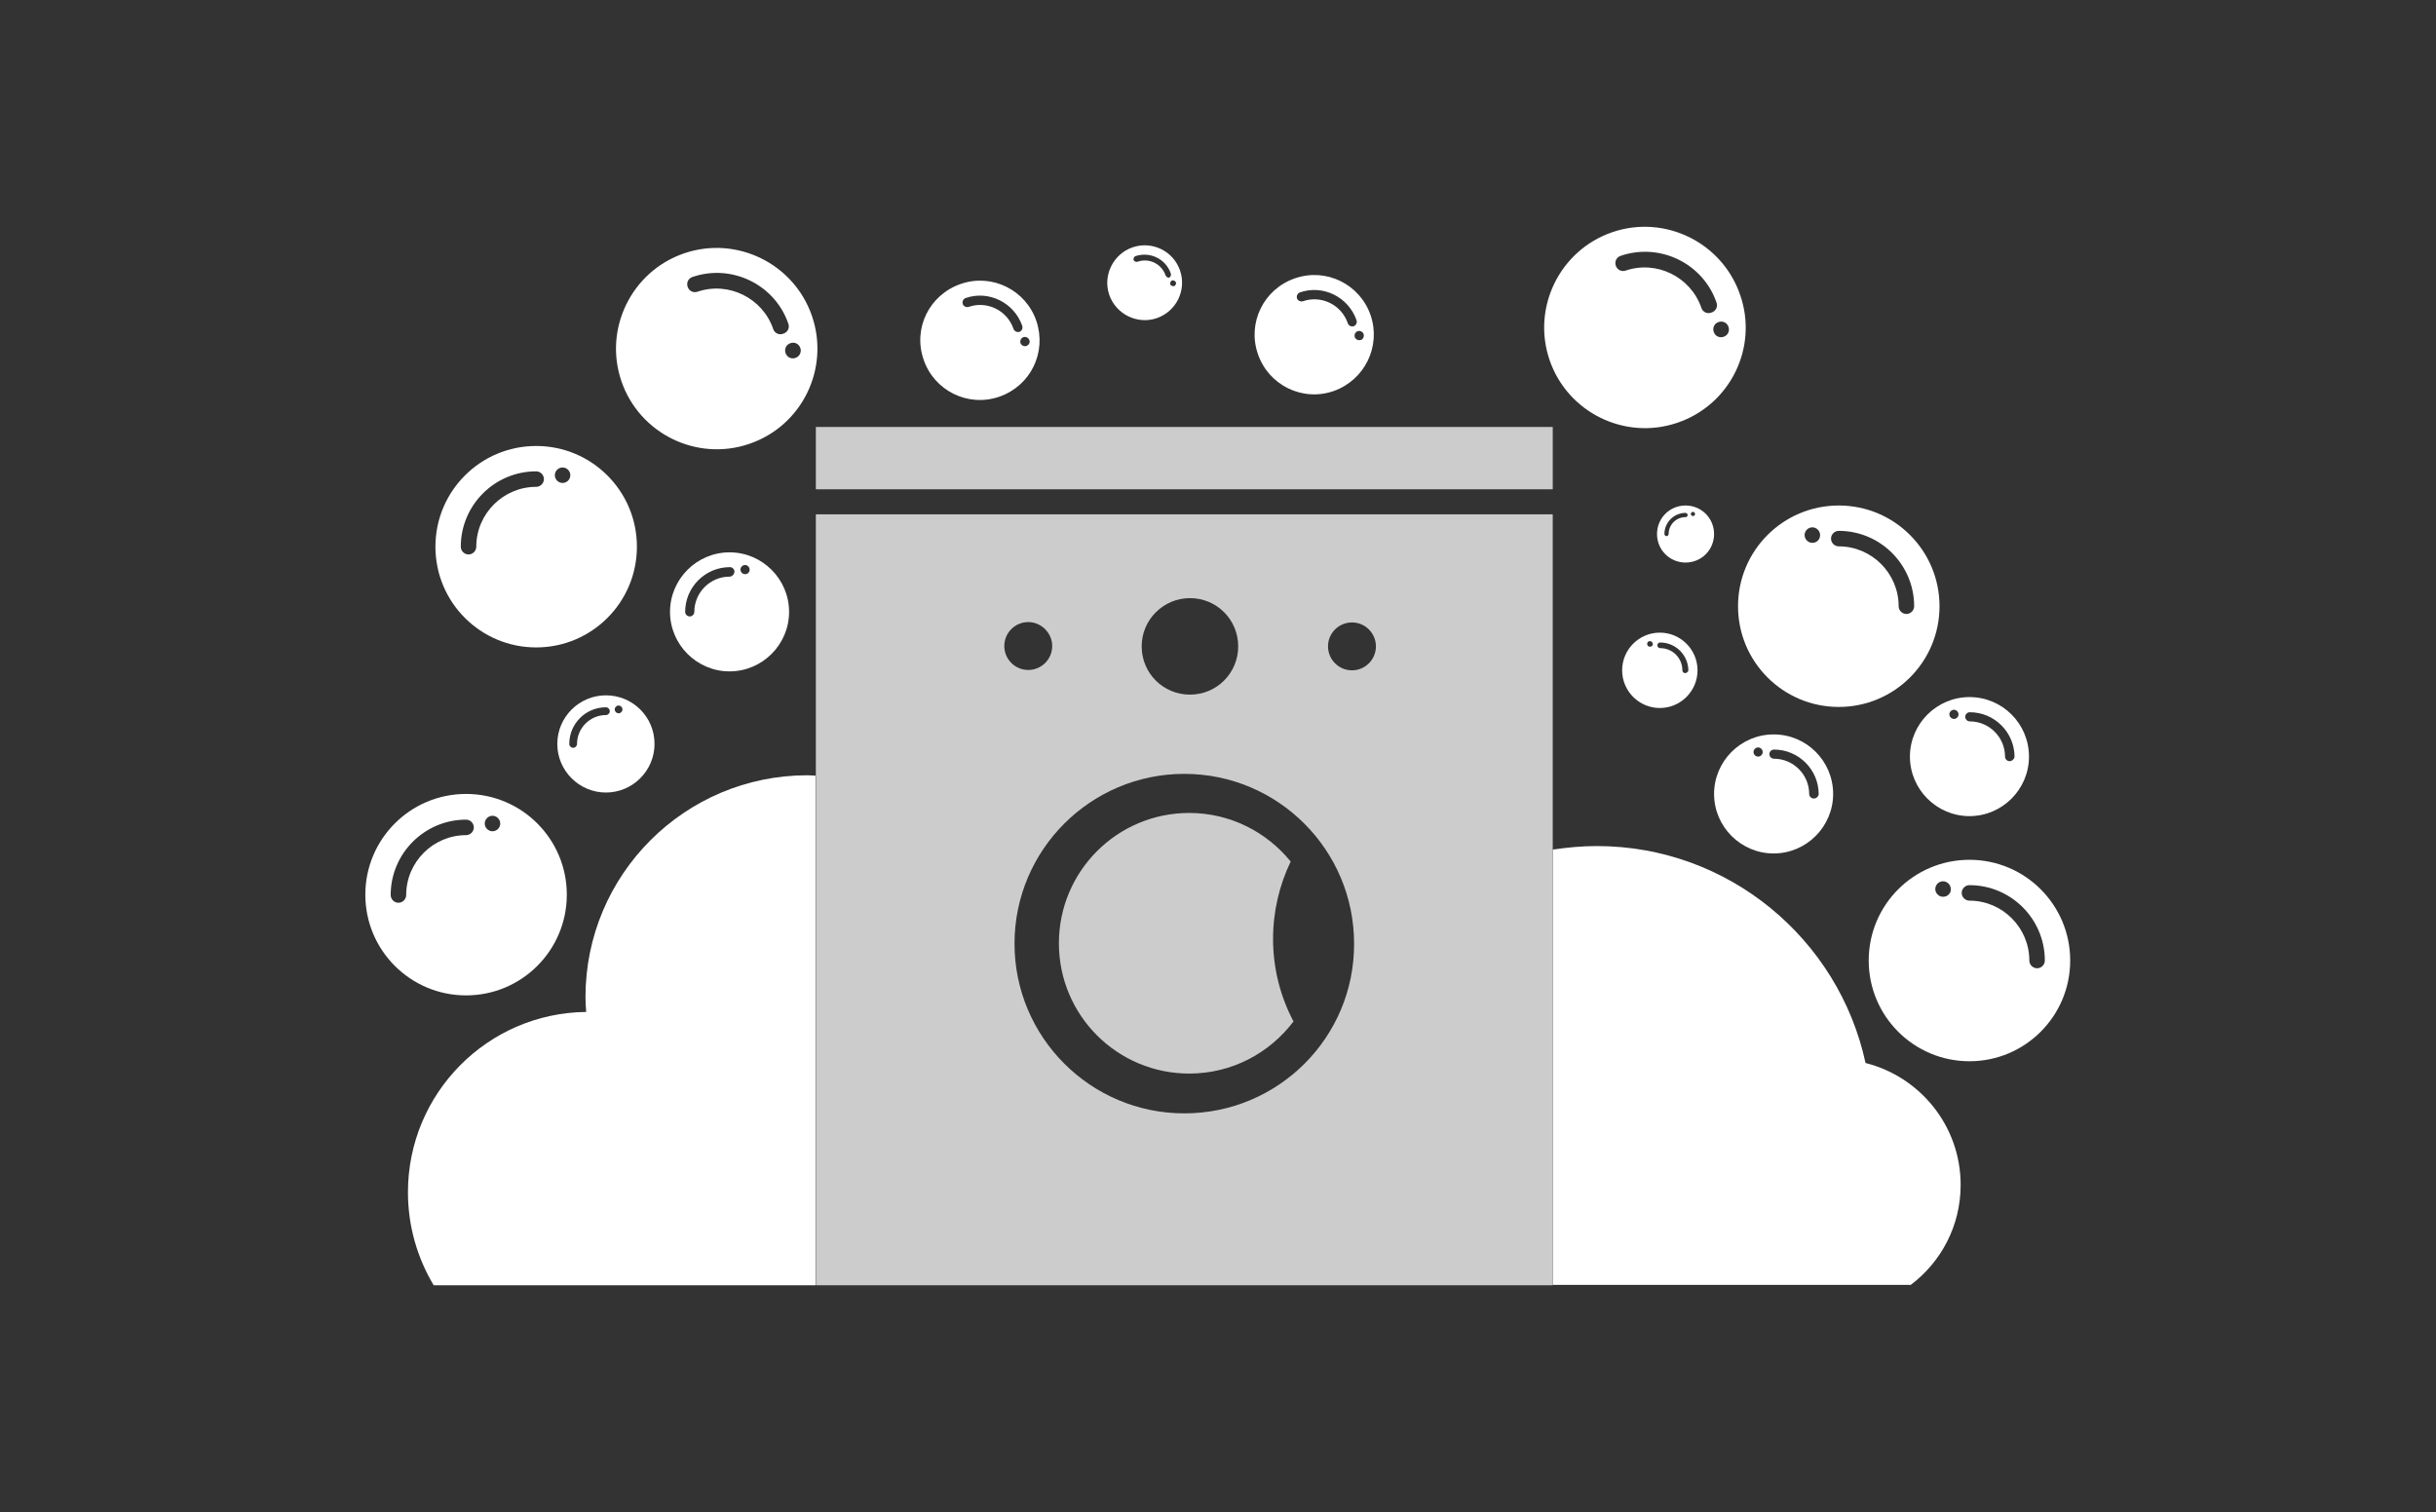
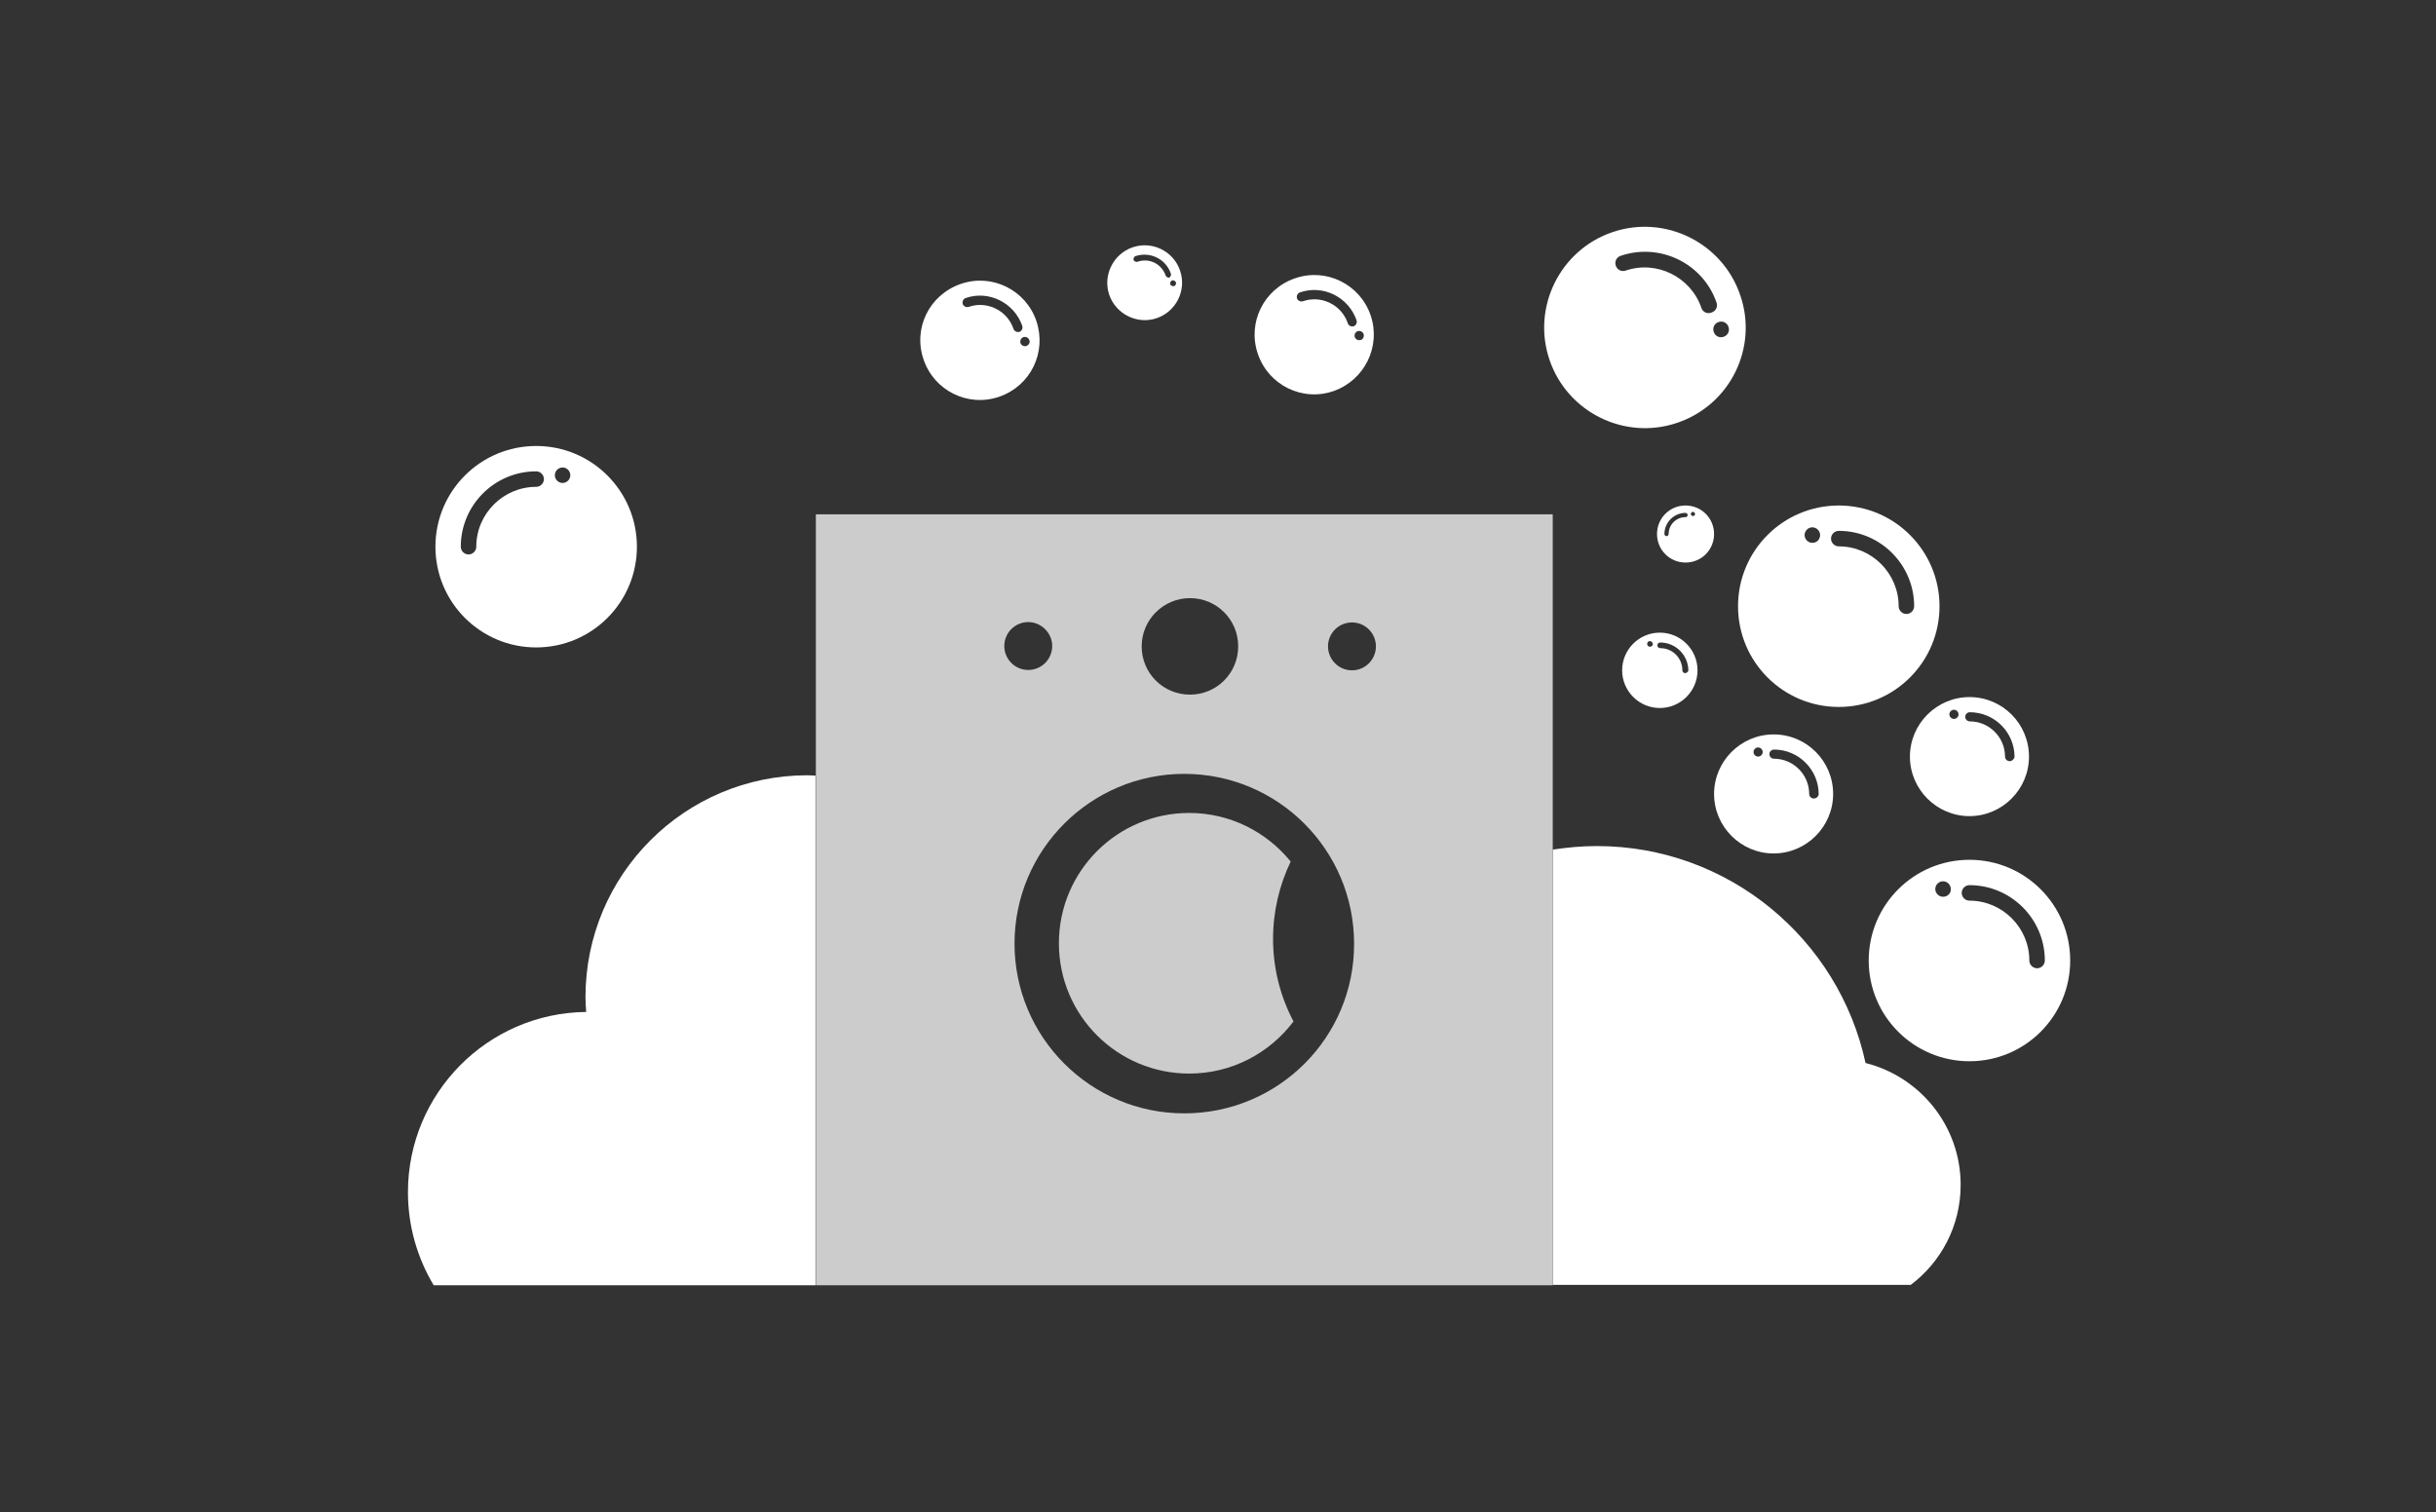
<svg xmlns="http://www.w3.org/2000/svg" width="1000" height="620.947" viewBox="0 0 1000 620.947">
  <rect x="0" y="0" width="1000" height="620.947" fill="#333333" stroke="none" />
  <defs />
-   <path fill="#ffffff" transform="matrix(1.446 0 0 1.446 -3.57 -44.522)" d="M 134.783 256.223 C 118.983 256.223 106.183 269.023 106.183 284.823 C 106.183 300.623 118.983 313.423 134.783 313.423 C 150.583 313.423 163.383 300.623 163.383 284.823 C 163.383 269.023 150.583 256.223 134.783 256.223 Z M 134.783 267.923 C 125.483 267.923 117.783 275.523 117.783 284.923 C 117.783 286.123 116.783 287.123 115.583 287.123 C 114.383 287.123 113.383 286.123 113.383 284.923 C 113.383 273.123 122.983 263.523 134.783 263.523 C 135.983 263.523 136.983 264.523 136.983 265.723 C 136.983 266.923 135.983 267.923 134.783 267.923 Z M 142.283 266.823 C 141.083 266.823 140.083 265.823 140.083 264.623 C 140.083 263.423 141.083 262.423 142.283 262.423 C 143.483 262.423 144.483 263.423 144.483 264.623 C 144.483 265.823 143.483 266.823 142.283 266.823 Z" />
  <path fill="#ffffff" transform="matrix(1.446 0 0 1.446 -3.57 -44.522)" d="M 154.683 157.423 C 138.883 157.423 126.083 170.223 126.083 186.023 C 126.083 201.823 138.883 214.623 154.683 214.623 C 170.483 214.623 183.283 201.823 183.283 186.023 C 183.283 170.223 170.483 157.423 154.683 157.423 Z M 154.683 169.023 C 145.383 169.023 137.683 176.623 137.683 186.023 C 137.683 187.223 136.683 188.223 135.483 188.223 C 134.283 188.223 133.283 187.223 133.283 186.023 C 133.283 174.223 142.883 164.623 154.683 164.623 C 155.883 164.623 156.883 165.623 156.883 166.823 C 156.883 168.023 155.883 169.023 154.683 169.023 Z M 162.183 167.923 C 160.983 167.923 159.983 166.923 159.983 165.723 C 159.983 164.523 160.983 163.523 162.183 163.523 C 163.383 163.523 164.383 164.523 164.383 165.723 C 164.383 166.923 163.383 167.923 162.183 167.923 Z" />
-   <path fill="#ffffff" transform="matrix(1.446 0 0 1.446 -3.57 -44.522)" d="M 174.483 228.223 C 166.883 228.223 160.683 234.423 160.683 242.023 C 160.683 249.623 166.883 255.823 174.483 255.823 C 182.083 255.823 188.283 249.623 188.283 242.023 C 188.283 234.323 182.083 228.223 174.483 228.223 Z M 174.483 233.823 C 169.983 233.823 166.283 237.523 166.283 242.023 C 166.283 242.623 165.783 243.123 165.183 243.123 C 164.583 243.123 164.083 242.623 164.083 242.023 C 164.083 236.323 168.683 231.623 174.483 231.623 C 175.083 231.623 175.583 232.123 175.583 232.723 C 175.583 233.323 175.083 233.823 174.483 233.823 Z M 178.083 233.323 C 177.483 233.323 176.983 232.823 176.983 232.223 C 176.983 231.623 177.483 231.123 178.083 231.123 C 178.683 231.123 179.183 231.623 179.183 232.223 C 179.183 232.823 178.683 233.323 178.083 233.323 Z" />
-   <path fill="#ffffff" transform="matrix(1.446 0 0 1.446 -3.57 -44.522)" d="M 209.583 187.623 C 200.283 187.623 192.683 195.223 192.683 204.523 C 192.683 213.823 200.283 221.423 209.583 221.423 C 218.883 221.423 226.483 213.823 226.483 204.523 C 226.483 195.223 218.883 187.623 209.583 187.623 Z M 209.583 194.523 C 204.083 194.523 199.583 199.023 199.583 204.523 C 199.583 205.223 198.983 205.823 198.283 205.823 C 197.583 205.823 196.983 205.223 196.983 204.523 C 196.983 197.523 202.683 191.823 209.683 191.823 C 210.383 191.823 210.983 192.423 210.983 193.123 C 210.883 193.923 210.283 194.523 209.583 194.523 Z M 213.983 193.823 C 213.283 193.823 212.683 193.223 212.683 192.523 C 212.683 191.823 213.283 191.223 213.983 191.223 C 214.683 191.223 215.283 191.823 215.283 192.523 C 215.283 193.323 214.683 193.823 213.983 193.823 Z" />
  <path fill="#ffffff" transform="matrix(1.446 0 0 1.446 -3.57 -44.522)" d="M 480.983 174.323 C 476.483 174.323 472.883 177.923 472.883 182.423 C 472.883 186.923 476.483 190.523 480.983 190.523 C 485.483 190.523 489.083 186.923 489.083 182.423 C 489.083 177.923 485.483 174.323 480.983 174.323 Z M 480.983 177.623 C 478.383 177.623 476.183 179.723 476.183 182.423 C 476.183 182.723 475.883 183.023 475.583 183.023 C 475.283 183.023 474.983 182.723 474.983 182.423 C 474.983 179.123 477.683 176.423 480.983 176.423 C 481.283 176.423 481.583 176.723 481.583 177.023 C 481.583 177.323 481.383 177.623 480.983 177.623 Z M 483.083 177.323 C 482.783 177.323 482.483 177.023 482.483 176.723 C 482.483 176.423 482.783 176.123 483.083 176.123 C 483.383 176.123 483.683 176.423 483.683 176.723 C 483.683 177.023 483.483 177.323 483.083 177.323 Z" />
  <path fill="#ffffff" transform="matrix(1.446 0 0 1.446 -3.57 -44.522)" d="M 496.483 114.523 C 491.383 99.623 475.083 91.623 460.183 96.723 C 445.283 101.823 437.283 118.123 442.383 133.023 C 447.483 147.923 463.783 155.923 478.683 150.823 C 493.683 145.723 501.683 129.423 496.483 114.523 Z M 485.483 118.223 C 482.483 109.423 472.783 104.623 463.983 107.623 C 462.783 108.023 461.583 107.423 461.183 106.223 C 460.783 105.023 461.383 103.823 462.583 103.423 C 473.783 99.623 485.983 105.623 489.783 116.723 C 490.183 117.923 489.583 119.123 488.383 119.523 C 487.183 120.023 485.883 119.423 485.483 118.223 Z M 491.783 126.423 C 490.583 126.823 489.383 126.223 488.983 125.023 C 488.583 123.823 489.183 122.623 490.383 122.223 C 491.583 121.823 492.783 122.423 493.183 123.623 C 493.583 124.823 492.983 126.023 491.783 126.423 Z" />
-   <path fill="#ffffff" transform="matrix(1.446 0 0 1.446 -3.57 -44.522)" d="M 232.983 120.523 C 227.883 105.623 211.583 97.623 196.683 102.723 C 181.783 107.823 173.783 124.123 178.883 139.023 C 183.983 153.923 200.283 161.923 215.183 156.823 C 230.183 151.723 238.083 135.423 232.983 120.523 Z M 221.983 124.223 C 218.983 115.423 209.283 110.623 200.483 113.623 C 199.283 114.023 198.083 113.423 197.683 112.223 C 197.283 111.023 197.883 109.823 199.083 109.423 C 210.283 105.623 222.483 111.623 226.283 122.723 C 226.683 123.923 226.083 125.123 224.883 125.523 C 223.683 126.023 222.383 125.423 221.983 124.223 Z M 228.283 132.423 C 227.083 132.823 225.883 132.223 225.483 131.023 C 225.083 129.823 225.683 128.623 226.883 128.223 C 228.083 127.823 229.283 128.423 229.683 129.623 C 230.083 130.723 229.483 132.023 228.283 132.423 Z" />
  <path fill="#ffffff" transform="matrix(1.446 0 0 1.446 -3.57 -44.522)" d="M 391.583 120.323 C 388.583 111.523 378.983 106.723 370.083 109.823 C 361.283 112.823 356.483 122.423 359.583 131.323 C 362.583 140.123 372.183 144.923 381.083 141.823 C 389.883 138.723 394.583 129.123 391.583 120.323 Z M 385.083 122.523 C 383.283 117.323 377.583 114.523 372.383 116.323 C 371.683 116.523 370.983 116.223 370.683 115.523 C 370.483 114.823 370.783 114.123 371.483 113.823 C 378.083 111.523 385.283 115.123 387.583 121.723 C 387.783 122.423 387.483 123.123 386.783 123.423 C 385.983 123.623 385.283 123.223 385.083 122.523 Z M 388.783 127.323 C 388.083 127.523 387.383 127.223 387.083 126.523 C 386.883 125.823 387.183 125.123 387.883 124.823 C 388.583 124.623 389.283 124.923 389.583 125.623 C 389.783 126.323 389.483 127.123 388.783 127.323 Z" />
  <path fill="#ffffff" transform="matrix(1.446 0 0 1.446 -3.57 -44.522)" d="M 296.683 121.923 C 293.683 113.123 284.083 108.323 275.183 111.423 C 266.283 114.523 261.583 124.023 264.683 132.923 C 267.683 141.723 277.283 146.523 286.183 143.423 C 295.083 140.323 299.683 130.823 296.683 121.923 Z M 290.183 124.123 C 288.383 118.923 282.683 116.123 277.483 117.923 C 276.783 118.123 276.083 117.823 275.783 117.123 C 275.583 116.423 275.883 115.723 276.583 115.423 C 283.183 113.123 290.383 116.723 292.683 123.323 C 292.883 124.023 292.583 124.723 291.883 125.023 C 291.183 125.223 290.383 124.823 290.183 124.123 Z M 293.883 129.023 C 293.183 129.223 292.483 128.923 292.183 128.223 C 291.983 127.523 292.283 126.823 292.983 126.523 C 293.683 126.323 294.383 126.623 294.683 127.323 C 294.983 128.023 294.583 128.723 293.883 129.023 Z" />
  <path fill="#ffffff" transform="matrix(1.446 0 0 1.446 -3.57 -44.522)" d="M 337.483 107.623 C 335.583 102.023 329.483 99.123 323.983 101.023 C 318.483 102.923 315.483 109.023 317.383 114.523 C 319.283 120.023 325.383 123.023 330.883 121.123 C 336.383 119.223 339.383 113.223 337.483 107.623 Z M 333.383 109.023 C 332.283 105.723 328.683 103.923 325.383 105.123 C 324.983 105.223 324.483 105.023 324.283 104.623 C 324.183 104.223 324.383 103.723 324.783 103.523 C 328.983 102.123 333.483 104.323 334.883 108.523 C 334.983 108.923 334.783 109.423 334.383 109.623 C 334.083 109.723 333.583 109.423 333.383 109.023 Z M 335.783 112.023 C 335.383 112.123 334.883 111.923 334.683 111.523 C 334.583 111.123 334.783 110.623 335.183 110.423 C 335.583 110.323 336.083 110.523 336.283 110.923 C 336.483 111.323 336.183 111.923 335.783 112.023 Z" />
  <path fill="#ffffff" transform="matrix(1.446 0 0 1.446 -3.57 -44.522)" d="M 561.583 274.923 C 545.783 274.923 532.983 287.723 532.983 303.523 C 532.983 319.323 545.783 332.123 561.583 332.123 C 577.383 332.123 590.183 319.323 590.183 303.523 C 590.183 287.723 577.383 274.923 561.583 274.923 Z M 554.083 285.423 C 552.883 285.423 551.883 284.423 551.883 283.223 C 551.883 282.023 552.883 281.023 554.083 281.023 C 555.283 281.023 556.283 282.023 556.283 283.223 C 556.383 284.423 555.383 285.423 554.083 285.423 Z M 580.783 305.723 C 579.583 305.723 578.583 304.723 578.583 303.523 C 578.583 294.223 570.983 286.523 561.583 286.523 C 560.383 286.523 559.383 285.523 559.383 284.323 C 559.383 283.123 560.383 282.123 561.583 282.123 C 573.383 282.123 582.983 291.723 582.983 303.523 C 582.983 304.723 581.983 305.723 580.783 305.723 Z" />
  <path fill="#ffffff" transform="matrix(1.446 0 0 1.446 -3.57 -44.522)" d="M 524.483 174.323 C 508.683 174.323 495.883 187.123 495.883 202.923 C 495.883 218.723 508.683 231.523 524.483 231.523 C 540.283 231.523 553.083 218.723 553.083 202.923 C 553.083 187.123 540.283 174.323 524.483 174.323 Z M 516.983 184.923 C 515.783 184.923 514.783 183.923 514.783 182.723 C 514.783 181.523 515.783 180.523 516.983 180.523 C 518.183 180.523 519.183 181.523 519.183 182.723 C 519.183 183.923 518.283 184.923 516.983 184.923 Z M 543.683 205.123 C 542.483 205.123 541.483 204.123 541.483 202.923 C 541.483 193.623 533.883 185.923 524.483 185.923 C 523.283 185.923 522.283 184.923 522.283 183.723 C 522.283 182.523 523.283 181.523 524.483 181.523 C 536.283 181.523 545.883 191.123 545.883 202.923 C 545.883 204.123 544.883 205.123 543.683 205.123 Z" />
  <path fill="#ffffff" transform="matrix(1.446 0 0 1.446 -3.57 -44.522)" d="M 561.583 228.723 C 552.283 228.723 544.683 236.323 544.683 245.623 C 544.683 254.923 552.283 262.523 561.583 262.523 C 570.883 262.523 578.483 254.923 578.483 245.623 C 578.483 236.323 570.983 228.723 561.583 228.723 Z M 557.183 234.923 C 556.483 234.923 555.883 234.323 555.883 233.623 C 555.883 232.923 556.483 232.323 557.183 232.323 C 557.883 232.323 558.483 232.923 558.483 233.623 C 558.483 234.323 557.883 234.923 557.183 234.923 Z M 572.983 246.923 C 572.283 246.923 571.683 246.323 571.683 245.623 C 571.683 240.123 567.183 235.623 561.683 235.623 C 560.983 235.623 560.383 235.023 560.383 234.323 C 560.383 233.623 560.983 233.023 561.683 233.023 C 568.683 233.023 574.383 238.723 574.383 245.723 C 574.283 246.323 573.683 246.923 572.983 246.923 Z" />
  <path fill="#ffffff" transform="matrix(1.446 0 0 1.446 -3.57 -44.522)" d="M 505.983 239.323 C 496.683 239.323 489.083 246.923 489.083 256.223 C 489.083 265.523 496.683 273.123 505.983 273.123 C 515.283 273.123 522.883 265.523 522.883 256.223 C 522.883 246.923 515.383 239.323 505.983 239.323 Z M 501.583 245.623 C 500.883 245.623 500.283 245.023 500.283 244.323 C 500.283 243.623 500.883 243.023 501.583 243.023 C 502.283 243.023 502.883 243.623 502.883 244.323 C 502.883 245.023 502.283 245.623 501.583 245.623 Z M 517.383 257.523 C 516.683 257.523 516.083 256.923 516.083 256.223 C 516.083 250.723 511.583 246.223 506.083 246.223 C 505.383 246.223 504.783 245.623 504.783 244.923 C 504.783 244.223 505.383 243.623 506.083 243.623 C 513.083 243.623 518.783 249.323 518.783 256.323 C 518.683 257.023 518.083 257.523 517.383 257.523 Z" />
  <path fill="#ffffff" transform="matrix(1.446 0 0 1.446 -3.57 -44.522)" d="M 473.683 210.423 C 467.783 210.423 462.983 215.223 462.983 221.123 C 462.983 227.023 467.783 231.823 473.683 231.823 C 479.583 231.823 484.383 227.023 484.383 221.123 C 484.383 215.223 479.583 210.423 473.683 210.423 Z M 470.883 214.423 C 470.383 214.423 470.083 214.023 470.083 213.623 C 470.083 213.123 470.483 212.823 470.883 212.823 C 471.283 212.823 471.683 213.223 471.683 213.623 C 471.783 214.023 471.383 214.423 470.883 214.423 Z M 480.883 221.923 C 480.383 221.923 480.083 221.523 480.083 221.123 C 480.083 217.623 477.283 214.823 473.783 214.823 C 473.283 214.823 472.983 214.423 472.983 214.023 C 472.983 213.523 473.383 213.223 473.783 213.223 C 478.183 213.223 481.783 216.823 481.783 221.223 C 481.683 221.523 481.283 221.923 480.883 221.923 Z" />
-   <path fill="#cccccc" transform="matrix(1.446 0 0 1.446 -3.57 -44.522)" d="M 234.083 152.023 L 443.283 152.023 L 443.283 169.723 L 234.083 169.723 Z" />
  <path fill="#ffffff" transform="matrix(1.446 0 0 1.446 -3.57 -44.522)" d="M 544.783 395.723 C 553.483 389.223 559.083 378.923 559.083 367.223 C 559.083 350.523 547.583 336.523 532.083 332.623 C 524.483 297.423 493.183 271.023 455.783 271.023 C 451.483 271.023 447.383 271.423 443.283 272.023 L 443.283 395.623 L 544.783 395.623 Z" />
  <path fill="#ffffff" transform="matrix(1.446 0 0 1.446 -3.57 -44.522)" d="M 234.083 251.023 C 233.283 251.023 232.483 250.923 231.683 250.923 C 196.883 250.923 168.683 279.123 168.683 313.923 C 168.683 315.323 168.783 316.723 168.883 318.123 C 140.883 318.423 118.283 341.223 118.283 369.323 C 118.283 379.023 120.983 388.023 125.583 395.723 L 233.983 395.723 L 233.983 251.023 Z" />
  <path fill="#cccccc" transform="matrix(1.446 0 0 1.446 -3.57 -44.522)" d="M 363.883 297.423 C 363.883 289.523 365.683 282.123 368.883 275.423 C 362.083 267.023 351.683 261.623 340.083 261.623 C 319.583 261.623 303.083 278.223 303.083 298.623 C 303.083 319.123 319.683 335.623 340.083 335.623 C 352.183 335.623 362.883 329.823 369.683 320.823 C 365.983 313.823 363.883 305.823 363.883 297.423 Z" />
  <path fill="#cccccc" transform="matrix(1.446 0 0 1.446 -3.57 -44.522)" d="M 234.083 176.823 L 234.083 251.023 L 234.083 395.723 L 443.283 395.723 L 443.283 272.023 L 443.283 176.823 L 234.083 176.823 Z M 340.283 200.623 C 347.883 200.623 353.983 206.723 353.983 214.323 C 353.983 221.923 347.883 228.023 340.283 228.023 C 332.683 228.023 326.583 221.923 326.583 214.323 C 326.583 206.723 332.783 200.623 340.283 200.623 Z M 287.583 214.223 C 287.583 210.423 290.683 207.423 294.383 207.423 C 298.083 207.423 301.183 210.523 301.183 214.223 C 301.183 218.023 298.083 221.023 294.383 221.023 C 290.683 221.023 287.583 218.023 287.583 214.223 Z M 338.683 346.923 C 312.083 346.923 290.483 325.323 290.483 298.723 C 290.483 272.123 312.083 250.523 338.683 250.523 C 365.283 250.523 386.883 272.123 386.883 298.723 C 386.983 325.323 365.383 346.923 338.683 346.923 Z M 386.283 221.123 C 382.483 221.123 379.483 218.023 379.483 214.323 C 379.483 210.523 382.583 207.523 386.283 207.523 C 390.083 207.523 393.083 210.623 393.083 214.323 C 393.083 218.023 390.083 221.123 386.283 221.123 Z" />
</svg>